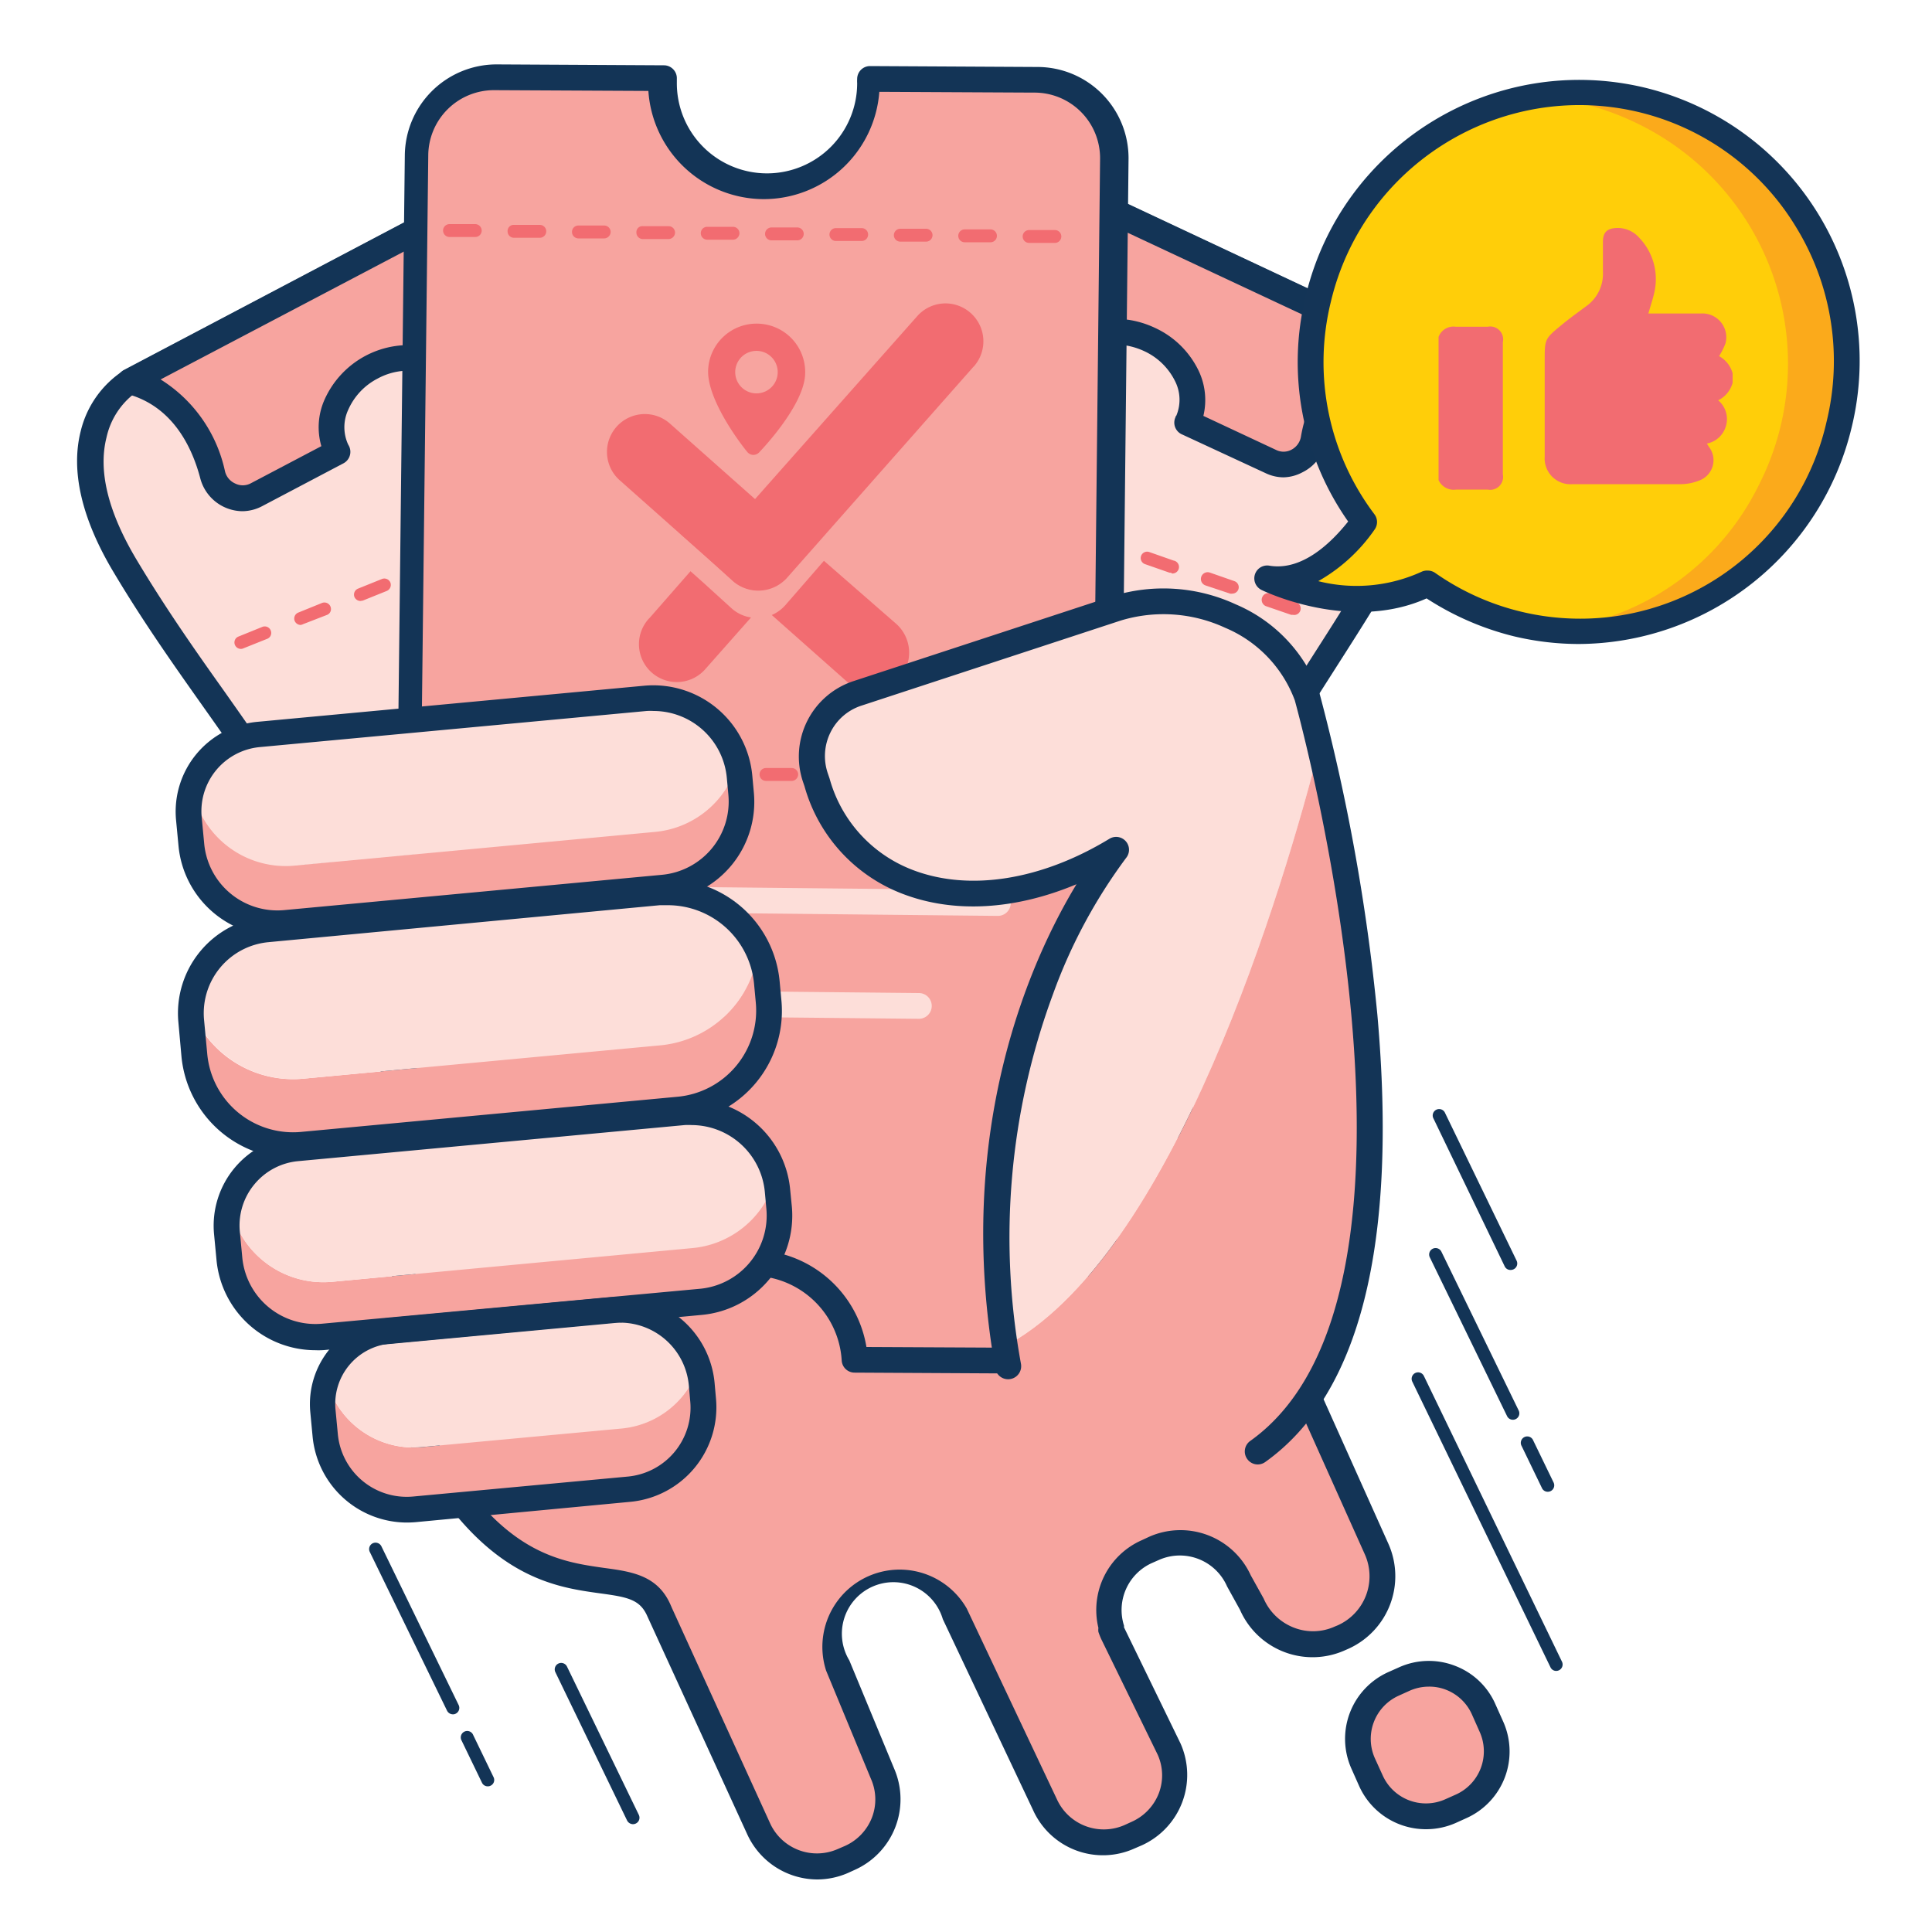
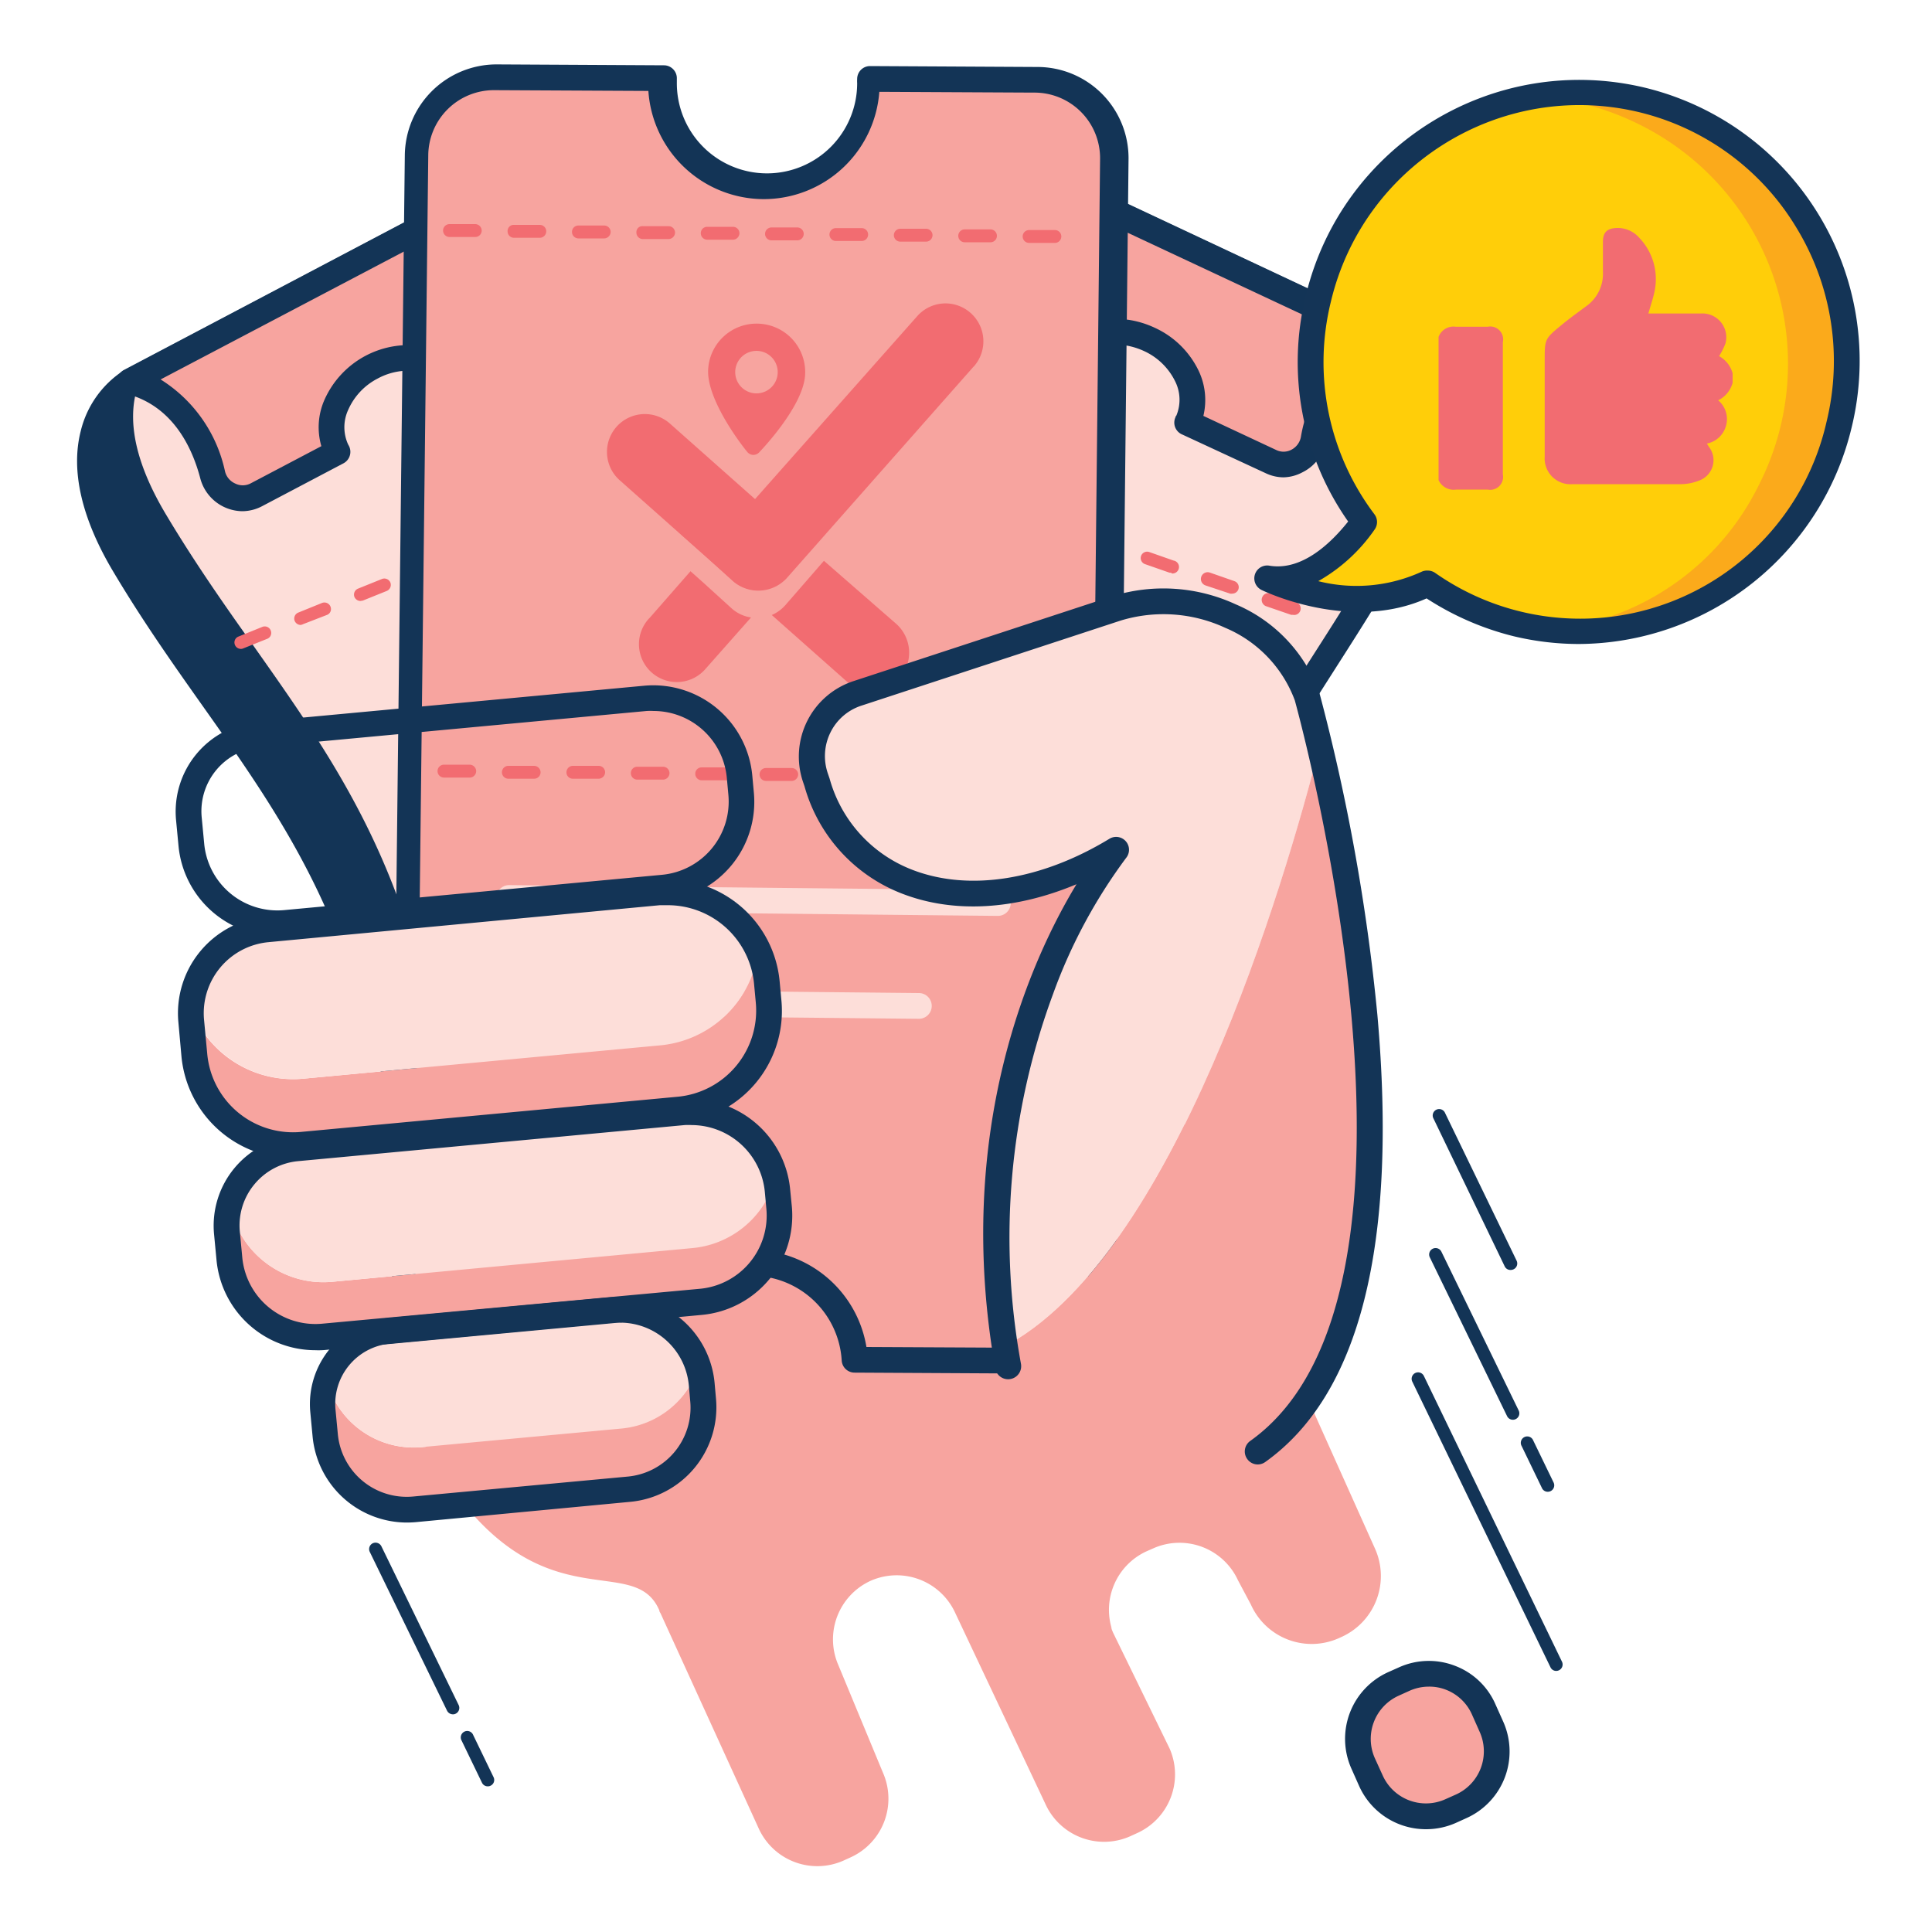
<svg xmlns="http://www.w3.org/2000/svg" width="150" height="150" viewBox="0 0 150 150">
  <g id="03_exp_quickeasy" stroke="none" stroke-width="1" fill="none" fill-rule="evenodd">
    <path fill="#FFF" d="M0 0h150v150H0z" />
    <g transform="translate(5 5)" fill-rule="nonzero">
      <path d="M27.19 105.67c8.47 16.78 16.82 9.27 19 14.36 0 .11.08.19.1.24l7.62 16.7a5 5 0 0 0 6.57 2.49l.57-.26a5 5 0 0 0 2.51-6.55l-3.47-8.37a5 5 0 0 1 2.51-6.55 5 5 0 0 1 6.57 2.51l7 14.83a5 5 0 0 0 6.55 2.51l.57-.26a5 5 0 0 0 2.52-6.56l-4.39-9a5.59 5.59 0 0 1-.18-.47l.09.2a5 5 0 0 1 2.65-6.03l.59-.26a5 5 0 0 1 6.55 2.5l1 1.88a5.17 5.17 0 0 0 6.82 2.61l.22-.1a5.19 5.19 0 0 0 2.61-6.82l-24-53.51" id="Path" fill="#F7A49F" />
-       <path d="M58.46 140.92a6 6 0 0 1-5.46-3.54l-7.73-16.87c-.57-1.33-1.53-1.51-3.66-1.8-3.84-.53-9.66-1.32-15.34-12.59a1 1 0 1 1 1.78-.91c5.21 10.34 10.2 11 13.83 11.52 2.16.29 4.2.57 5.2 2.91l.1.23 7.61 16.69a4 4 0 0 0 5.25 2l.58-.25a4 4 0 0 0 2.08-2.2 3.93 3.93 0 0 0-.08-3l-3.48-8.4a6 6 0 0 1 10.92-4.82l7 14.81a4 4 0 0 0 5.24 2l.57-.26a4 4 0 0 0 2.1-2.21 3.91 3.91 0 0 0-.09-3l-4.37-8.95a5.77 5.77 0 0 1-.23-.58 1.12 1.12 0 0 1 0-.31 5.92 5.92 0 0 1 3.37-6.81l.58-.27a6 6 0 0 1 7.88 3l1 1.8a4.2 4.2 0 0 0 2.35 2.26 4.08 4.08 0 0 0 3.18-.09l.22-.09a4.17 4.17 0 0 0 2.11-5.5l-24-53.51 1.83-.81 24 53.5a6.18 6.18 0 0 1-3.11 8.14l-.23.1a6.15 6.15 0 0 1-8.19-3.13l-1-1.81a4 4 0 0 0-5.26-2.07l-.59.26a4 4 0 0 0-2.15 4.86v.13l4.38 9a6 6 0 0 1-3 7.92l-.58.25a5.95 5.95 0 0 1-7.87-3l-7-14.81a4 4 0 1 0-7.26 3.2l3.48 8.4a6 6 0 0 1-3 7.84l-.57.26a6 6 0 0 1-2.39.51z" id="Path" fill="#133456" />
      <rect id="Rectangle" fill="#F7A49F" transform="rotate(-114.05 105.805 130.478)" x="100.395" y="125.348" width="10.82" height="10.26" rx="4.67" />
      <path d="M105.71 137.02a5.68 5.68 0 0 1-5.19-3.36l-.6-1.35a5.68 5.68 0 0 1 2.87-7.49l.83-.37a5.63 5.63 0 0 1 4.34-.12 5.58 5.58 0 0 1 3.15 3l.6 1.34a5.67 5.67 0 0 1-2.86 7.49l-.84.38a5.7 5.7 0 0 1-2.3.48zm.22-11.07a3.7 3.7 0 0 0-1.49.32l-.84.38a3.68 3.68 0 0 0-1.86 4.85l.61 1.34a3.68 3.68 0 0 0 4.85 1.86l.83-.37a3.68 3.68 0 0 0 1.86-4.85l-.6-1.35a3.65 3.65 0 0 0-2-1.93 3.56 3.56 0 0 0-1.36-.25z" id="Shape" fill="#133456" />
      <path d="M30.87 25.17c6.28 10.52 13.4 17.63 17.81 29.29 4.41 11.66 3 12.1 3 12.1l-7 3.65a3.21 3.21 0 0 0-.26-.67c-1.16-2.21-4.25-2.88-6.89-1.49-2.64 1.39-3.84 4.32-2.68 6.53.113.193.24.376.38.55-4.89 2.57-9.11 4.8-9.65 5.17.21-.28.73-2-3.05-12C18.12 56.6 10.98 49.46 4.7 38.96c-6.28-10.5.39-14.35.39-14.35l26.18-13.79s-6.68 3.83-.4 14.35z" id="Path" fill="#FDDED9" />
-       <path d="M25.55 81.32a1 1 0 0 1-.87-1.5c.07-.32.21-2.33-3.12-11.2-2.79-7.43-6.71-13-10.86-18.86-2.27-3.21-4.62-6.54-6.86-10.3-2.51-4.18-3.36-7.91-2.57-11a7.78 7.78 0 0 1 3.29-4.67l26.2-13.81a1.012 1.012 0 0 1 1 1.76 5.73 5.73 0 0 0-2.37 3.48c-.66 2.6.13 5.79 2.33 9.48 2.2 3.69 4.53 7 6.78 10.17 4.23 6 8.22 11.64 11.1 19.31 4 10.76 3.3 12.28 3 12.77a1.24 1.24 0 0 1-.55.58l-7 3.63a1 1 0 0 1-.85 0 1 1 0 0 1-.57-.63 3.56 3.56 0 0 0-.18-.5c-.91-1.72-3.4-2.2-5.55-1.06a4.87 4.87 0 0 0-2.24 2.49 3.12 3.12 0 0 0 0 2.72 1.8 1.8 0 0 0 .27.39 1 1 0 0 1 .19.83 1 1 0 0 1-.5.69c-7.74 4.06-9.32 4.94-9.57 5.11a1 1 0 0 1-.5.12zm2.21-67.51L5.56 25.46a5.89 5.89 0 0 0-2.29 3.5c-.66 2.6.12 5.79 2.33 9.49s4.52 7 6.77 10.16c4.23 6 8.23 11.64 11.11 19.31 2.15 5.73 3 8.88 3.18 10.65 1.24-.67 3.39-1.82 7.17-3.8a5.22 5.22 0 0 1 0-4.12 7 7 0 0 1 3.23-3.46c3-1.6 6.59-.85 8.11 1.65l5.74-3c0-.66-.17-3.11-3.14-11-2.79-7.43-6.71-13-10.87-18.86-2.3-3.23-4.63-6.52-6.89-10.3-2.5-4.2-3.35-7.92-2.53-11.06a7.71 7.71 0 0 1 .26-.81h.02zm23.61 51.82h-.13.13z" id="Shape" fill="#133456" />
+       <path d="M25.55 81.32a1 1 0 0 1-.87-1.5c.07-.32.21-2.33-3.12-11.2-2.79-7.43-6.71-13-10.86-18.86-2.27-3.21-4.62-6.54-6.86-10.3-2.51-4.18-3.36-7.91-2.57-11a7.78 7.78 0 0 1 3.29-4.67l26.2-13.81a1.012 1.012 0 0 1 1 1.76 5.73 5.73 0 0 0-2.37 3.48c-.66 2.6.13 5.79 2.33 9.48 2.2 3.69 4.53 7 6.78 10.17 4.23 6 8.22 11.64 11.1 19.31 4 10.76 3.3 12.28 3 12.77a1.24 1.24 0 0 1-.55.58l-7 3.63a1 1 0 0 1-.85 0 1 1 0 0 1-.57-.63 3.56 3.56 0 0 0-.18-.5c-.91-1.72-3.4-2.2-5.55-1.06a4.87 4.87 0 0 0-2.24 2.49 3.12 3.12 0 0 0 0 2.72 1.8 1.8 0 0 0 .27.39 1 1 0 0 1 .19.83 1 1 0 0 1-.5.69c-7.74 4.06-9.32 4.94-9.57 5.11a1 1 0 0 1-.5.12zm2.21-67.51L5.56 25.46c-.66 2.6.12 5.79 2.33 9.49s4.52 7 6.77 10.16c4.23 6 8.23 11.64 11.11 19.31 2.15 5.73 3 8.88 3.18 10.65 1.24-.67 3.39-1.82 7.17-3.8a5.22 5.22 0 0 1 0-4.12 7 7 0 0 1 3.23-3.46c3-1.6 6.59-.85 8.11 1.65l5.74-3c0-.66-.17-3.11-3.14-11-2.79-7.43-6.71-13-10.87-18.86-2.3-3.23-4.63-6.52-6.89-10.3-2.5-4.2-3.35-7.92-2.53-11.06a7.71 7.71 0 0 1 .26-.81h.02zm23.61 51.82h-.13.13z" id="Shape" fill="#133456" />
      <path d="m38.42 21.04-7.62 4a.64.64 0 0 1 0-.07c-1.17-2.21-4.26-2.87-6.9-1.48-2.64 1.39-3.84 4.31-2.67 6.53l-6.31 3.44a2.37 2.37 0 0 1-3.4-1.52c-.7-2.65-2.39-6.21-6.43-7.28L31.5 10.7c6.67 1.76 6.92 10.34 6.92 10.34z" id="Path" fill="#F7A49F" />
      <path d="M13.83 34.69a3.42 3.42 0 0 1-3.28-2.55c-.65-2.48-2.18-5.63-5.71-6.56a1 1 0 0 1-.74-.86 1 1 0 0 1 .53-1l26.4-13.91a1 1 0 0 1 .72-.08c6.74 1.78 7.56 9.52 7.66 11 .18.38.16.61-.56 1.09v.07a1.12 1.12 0 0 1-.31.1c-.67.42-1.79 1-3.58 1.94l-3.73 2a1 1 0 0 1-1.37-.44v-.09a3.18 3.18 0 0 0-2.2-1.53 5 5 0 0 0-3.32.51 5 5 0 0 0-2.31 2.45 3.21 3.21 0 0 0 0 2.68l.05.09a1 1 0 0 1 .08.77 1 1 0 0 1-.49.6l-6.32 3.33a3.34 3.34 0 0 1-1.52.39zM7.47 24.46a11.17 11.17 0 0 1 5 7.14c.103.419.395.766.79.94a1.32 1.32 0 0 0 1.18 0l5.51-2.9a5.27 5.27 0 0 1 .22-3.55 7.15 7.15 0 0 1 7.9-4.17 5.26 5.26 0 0 1 3.06 1.83l6.24-3.29c-.2-1.83-1.18-7.22-5.76-8.69L7.47 24.46z" id="Shape" fill="#133456" />
      <path d="M13.7 45.38a.5.5 0 0 1-.459-.695.49.49 0 0 1 .279-.265l1.85-.75a.5.5 0 0 1 .65.28.49.49 0 0 1-.28.65l-1.85.74a.43.43 0 0 1-.19.04zM18.34 43.52a.51.51 0 0 1-.46-.31.5.5 0 0 1 .28-.65l1.85-.75a.51.51 0 0 1 .653.662.49.49 0 0 1-.273.268l-1.86.72a.58.58 0 0 1-.19.06zM22.99 41.66a.51.51 0 0 1-.47-.31.5.5 0 0 1 .28-.65l1.86-.75a.51.51 0 0 1 .65.28.51.51 0 0 1-.28.65l-1.86.75-.18.03zM27.63 39.8a.509.509 0 0 1-.19-1l1.83-.7a.5.5 0 1 1 .37.92l-1.86.75-.15.03zM32.27 37.95a.509.509 0 0 1-.19-1l1.86-.74a.5.5 0 1 1 .37.93l-1.86.74a.58.58 0 0 1-.18.07z" id="Path" fill="#F26C71" />
      <path d="M77.33 23.34c-5.79 10.8-12.59 18.24-16.43 30.12-3.84 11.88-2.42 12.23-2.42 12.23L65.66 69a4.15 4.15 0 0 1 .22-.68c1.06-2.26 4.12-3.07 6.82-1.8 2.7 1.27 4 4.13 3 6.4a3 3 0 0 1-.35.57c5 2.34 9.32 4.37 9.88 4.71-.22-.26-.82-1.93 2.49-12.17 3.84-11.87 10.64-19.31 16.43-30.11 5.79-10.8-1.06-14.31-1.06-14.31L76.27 9.02s6.85 3.51 1.06 14.32z" id="Path" fill="#FDDED9" />
      <path d="M85.2 79.18a1 1 0 0 1-.52-.14c-.25-.15-1.86-1-9.79-4.66a1.06 1.06 0 0 1-.54-.65 1 1 0 0 1 .15-.84 2.72 2.72 0 0 0 .27-.43 3.17 3.17 0 0 0-.08-2.72 5.19 5.19 0 0 0-5.76-2.71 3.19 3.19 0 0 0-2.14 1.69 3 3 0 0 0-.17.5 1 1 0 0 1-1.38.66l-7.16-3.31a1.16 1.16 0 0 1-.58-.54c-.27-.49-1.09-2 2.45-12.91 2.53-7.79 6.25-13.63 10.2-19.8 2.1-3.29 4.27-6.69 6.3-10.47 2.03-3.78 2.67-7 1.89-9.58a5.83 5.83 0 0 0-2.53-3.37 1.004 1.004 0 1 1 .89-1.8l26.78 12.57a7.79 7.79 0 0 1 3.54 4.53c1 3.1.29 6.86-2 11.16-2.06 3.85-4.26 7.28-6.38 10.6-3.87 6.06-7.54 11.79-10 19.35-2.92 9-2.68 11-2.6 11.32a1 1 0 0 1-.08 1.19 1 1 0 0 1-.76.36zm-8.49-6.16c3.87 1.81 6.07 2.85 7.34 3.46.14-1.77.8-5 2.69-10.78 2.52-7.8 6.25-13.63 10.2-19.81 2.1-3.28 4.27-6.68 6.29-10.46 2.02-3.78 2.67-7 1.89-9.58a5.84 5.84 0 0 0-2.52-3.39L79.94 11.84c.11.26.2.52.29.8 1 3.1.29 6.86-2 11.17-2.06 3.85-4.25 7.28-6.37 10.59-3.9 6.06-7.59 11.8-10 19.35-2.59 8.05-2.7 10.51-2.59 11.16l5.87 2.72a5.18 5.18 0 0 1 3.32-2.52 7.19 7.19 0 0 1 8.09 3.8 5.18 5.18 0 0 1 .16 4.11zM58.73 64.7h.13-.13z" id="Shape" fill="#133456" />
      <path d="m69.6 19.56 7.8 3.65v-.06c1.06-2.27 4.12-3.07 6.82-1.8 2.7 1.27 4 4.13 3 6.39v.06l6.46 3a2.39 2.39 0 0 0 3.34-1.69c.57-2.67 2.09-6.31 6.08-7.56l-27-12.68c-6.65 2.11-6.5 10.69-6.5 10.69z" id="Path" fill="#F7A49F" />
      <path d="M94.65 32.06a3.25 3.25 0 0 1-1.38-.32l-6.47-3a1 1 0 0 1-.53-1.36s0-.07.06-.11a3.19 3.19 0 0 0-.1-2.68 5 5 0 0 0-2.42-2.34c-2.18-1-4.61-.45-5.46 1.28a.33.33 0 0 1 0 .06 1 1 0 0 1-.56.56 1 1 0 0 1-.79 0l-7.82-3.69a1 1 0 0 1-.57-.97c0-1 .2-9.35 7.14-11.53a1 1 0 0 1 .72 0l27 12.68a1 1 0 0 1-.12 1.86c-3.49 1.1-4.87 4.32-5.41 6.82a3.38 3.38 0 0 1-1.82 2.35 3.25 3.25 0 0 1-1.47.39zm-6.22-4.77 5.64 2.64a1.3 1.3 0 0 0 1.17 0 1.41 1.41 0 0 0 .76-1 11.18 11.18 0 0 1 4.68-7.37L75.98 9.99c-4.51 1.68-5.24 7.11-5.36 8.94l6.37 3c1.55-2.14 4.8-2.83 7.67-1.48a7 7 0 0 1 3.39 3.31 5.29 5.29 0 0 1 .38 3.53z" id="Shape" fill="#133456" />
      <path d="M95.4 42.73a.51.51 0 0 1-.17 0l-1.89-.65a.527.527 0 1 1 .33-1l1.89.66a.506.506 0 1 1-.16 1v-.01zM90.67 41.09a.45.45 0 0 1-.16 0l-1.89-.63a.527.527 0 1 1 .33-1l1.89.66a.5.5 0 0 1 .31.63.51.51 0 0 1-.48.34zM85.95 39.46a.45.45 0 0 1-.16 0l-1.89-.66a.5.5 0 0 1-.31-.63.5.5 0 0 1 .64-.31l1.88.66a.506.506 0 1 1-.16 1v-.06zM81.27 37.81a.51.51 0 0 1-.17 0l-1.89-.66a.49.49 0 0 1-.3-.63.5.5 0 0 1 .63-.31l1.89.66a.506.506 0 1 1-.16 1v-.06zM76.5 36.17a.45.45 0 0 1-.16 0l-1.89-.71a.5.5 0 1 1 .33-.94l1.89.65a.51.51 0 0 1 .31.64.51.51 0 0 1-.48.36z" id="Path" fill="#F26C71" />
      <path d="m32.5 100.46 13 .07a7.95 7.95 0 0 1 15.87 0l13 .07a6.1 6.1 0 0 0 6.12-6.08l.94-87.25a6.1 6.1 0 0 0-6.07-6.12l-13-.07v.38a8 8 0 1 1-16 0v-.38l-13-.07a6.1 6.1 0 0 0-6.12 6.08l-1 87.25a6.1 6.1 0 0 0 6.26 6.12z" id="Path" fill="#F7A49F" />
      <path d="m74.35 101.64-13-.07a1 1 0 0 1-1-.94 7 7 0 0 0-6.91-6.58 7 7 0 0 0-6.93 6.53 1 1 0 0 1-1 .94l-13-.07a7.1 7.1 0 0 1-7.08-7.12l1-87.26A7.13 7.13 0 0 1 33.55 0l13 .07a1 1 0 0 1 .72.31 1 1 0 0 1 .28.74v.26a7 7 0 0 0 7 7.08 7 7 0 0 0 7-7 2.63 2.63 0 0 1 0-.33 1 1 0 0 1 1-1l13 .07a7.08 7.08 0 0 1 7.07 7.12l-.94 87.27a7.11 7.11 0 0 1-7.33 7.05zm-12.08-2.06 12.1.06a5.1 5.1 0 0 0 5.1-5.08l.94-87.26a5.09 5.09 0 0 0-5.14-5.11l-12-.06a9 9 0 0 1-9 8.33 9 9 0 0 1-8.93-8.4l-12-.06a5.1 5.1 0 0 0-5.09 5.08l-1 87.26a5.1 5.1 0 0 0 1.49 3.61 5 5 0 0 0 3.59 1.5l12.09.06a9 9 0 0 1 8.81-7.46 9 9 0 0 1 9.04 7.53z" id="Shape" fill="#133456" />
      <path id="Path" fill="#F26C71" d="M56.27 43.99v-.04zM64.86 47.63a2.93 2.93 0 0 1-4.15.25l-5.79-5.13a3 3 0 0 0 1.05-.76l3-3.45 5.64 4.92a3 3 0 0 1 .25 4.17zM55.82 35.7l-8.78-7.79a2.94 2.94 0 1 0-3.9 4.4l8.78 7.79a2.94 2.94 0 0 0 3.9-4.4zM51.43 31.8l.08.07z" />
      <path d="M53.9 20.13a3.76 3.76 0 0 0-3.92 3.58c-.11 2.41 2.76 6.05 3 6.33a.64.64 0 0 0 .5.28.65.65 0 0 0 .5-.24c.24-.25 3.42-3.61 3.53-6a3.76 3.76 0 0 0-3.61-3.95zm-.24 5.41a1.65 1.65 0 1 1 .144-3.297 1.65 1.65 0 0 1-.144 3.297z" id="Shape" fill="#F26C71" />
      <path d="m45.45 42.96-.08.08a2.94 2.94 0 1 0 4.4 3.9l3.54-4a2.89 2.89 0 0 1-1.5-.7l-2.2-2-1-.89-3.16 3.61zM55.72 35.61l-.1-.08.1.08zM70.36 19.3a2.93 2.93 0 0 0-4.15.25l-14.54 16.4-.13.15a2.94 2.94 0 0 1-4 .09l2.19 1.95 2.2 2a3 3 0 0 0 4.15-.25l14.45-16.36a.6.6 0 0 1 .08-.08 2.94 2.94 0 0 0-.25-4.15zM76.47 55.83h-2a.5.5 0 1 1 0-1h2a.5.5 0 1 1 0 1zM71.47 55.78h-2a.5.5 0 1 1 0-1h2a.5.5 0 1 1 0 1zM66.47 55.73h-2a.5.5 0 1 1 0-1h2a.5.5 0 1 1 0 1zM61.47 55.68h-2a.5.5 0 1 1 0-1h2a.5.5 0 1 1 0 1zM56.47 55.63h-2a.5.5 0 1 1 0-1h2a.5.5 0 0 1 .5.5.51.51 0 0 1-.5.5zM51.47 55.58h-2a.5.5 0 0 1-.49-.51.49.49 0 0 1 .5-.49h2a.5.5 0 0 1 .5.5.51.51 0 0 1-.51.5zM46.47 55.53h-2a.5.5 0 0 1-.49-.51.49.49 0 0 1 .5-.49h2a.5.5 0 0 1 .5.5.51.51 0 0 1-.51.5zM41.47 55.46h-2a.49.49 0 0 1-.49-.5.5.5 0 0 1 .5-.5h2a.5.5 0 0 1 .5.5.51.51 0 0 1-.51.5zM36.47 55.46h-2a.5.5 0 1 1 0-1h2a.51.51 0 0 1 .5.51.5.5 0 0 1-.5.49zM31.47 55.37h-2a.5.5 0 1 1 0-1h2a.51.51 0 0 1 .5.51.5.5 0 0 1-.5.49zM76.9 13.86h-2a.5.5 0 1 1 0-1h2a.5.5 0 1 1 0 1zM71.9 13.81h-2a.5.5 0 1 1 0-1h2a.5.5 0 1 1 0 1zM66.9 13.76h-2a.5.5 0 1 1 0-1h2a.5.5 0 1 1 0 1zM61.9 13.71h-2a.5.5 0 1 1 0-1h2a.5.5 0 1 1 0 1zM56.9 13.66h-2a.5.5 0 1 1 0-1h2a.5.5 0 1 1 0 1zM51.9 13.61h-2a.5.5 0 0 1-.49-.51.49.49 0 0 1 .5-.49h2a.5.5 0 0 1 .5.5.51.51 0 0 1-.51.5zM46.9 13.56h-2a.5.5 0 0 1-.49-.51.46.46 0 0 1 .5-.49h2a.5.5 0 0 1 .5.5.51.51 0 0 1-.51.5zM41.9 13.51h-2a.5.5 0 0 1-.49-.51.49.49 0 0 1 .5-.49h2a.5.5 0 0 1 .5.5.51.51 0 0 1-.51.5zM36.9 13.46h-2a.49.49 0 0 1-.49-.5.47.47 0 0 1 .5-.5h2a.5.5 0 1 1 0 1h-.01zM31.9 13.4h-2a.5.5 0 1 1 0-1h2a.51.51 0 0 1 .5.51.5.5 0 0 1-.5.49z" id="Path" fill="#F26C71" />
      <path d="m72.48 66.11-37.95-.39a1 1 0 0 1 0-2l37.94.39a1 1 0 0 1 .01 2zM66.34 74.1l-25.82-.26a1 1 0 0 1 0-2l25.82.26a1 1 0 0 1 0 2z" id="Path" fill="#FDDED9" />
      <path d="M49.13 101.34a7 7 0 0 1-5.86 4.57l-15.44 1.44a7 7 0 0 1-7.39-4.89 6.29 6.29 0 0 0-.33 2.68l.06.71a7 7 0 0 0 7.61 6.31l15.49-1.48a6.95 6.95 0 0 0 5.91-9.34h-.05z" id="Path" fill="#F7A49F" />
      <path d="m27.78 107.35 15.49-1.44a7 7 0 0 0 5.91-4.57 7 7 0 0 0-7.21-4.58l-16.2 1.51a6.29 6.29 0 0 0-5.33 4.19 7 7 0 0 0 7.34 4.89z" id="Path" fill="#FDDED9" />
      <path d="M54.6 72.03a8.33 8.33 0 0 0-.8-2.87 8.47 8.47 0 0 1-7.55 7l-27.72 2.59a8.47 8.47 0 0 1-8.62-5.22 7.07 7.07 0 0 0 0 1.38l.12 1.28a8.46 8.46 0 0 0 9.24 7.64l27.72-2.59a8.45 8.45 0 0 0 7.61-9.21z" id="Path" fill="#F7A49F" />
      <path d="m18.53 78.75 27.74-2.59a8.47 8.47 0 0 0 7.55-7 8.45 8.45 0 0 0-8.41-4.77l-29 2.7a7.18 7.18 0 0 0-6.47 6.44 8.47 8.47 0 0 0 8.59 5.22z" id="Path" fill="#FDDED9" />
-       <path d="M52.2 54.46a7.35 7.35 0 0 1-6.33 5.09l-28 2.62a7.38 7.38 0 0 1-7.85-5.64 6.67 6.67 0 0 0-.28 2.61l.07.76a7.37 7.37 0 0 0 8 6.65l28-2.62a7.36 7.36 0 0 0 6.66-8 7.6 7.6 0 0 0-.27-1.47z" id="Path" fill="#F7A49F" />
-       <path d="m17.85 62.21 28-2.62a7.35 7.35 0 0 0 6.35-5.13 7.38 7.38 0 0 0-7.74-5.21l-28.77 2.73A6.63 6.63 0 0 0 10 56.57a7.38 7.38 0 0 0 7.85 5.64z" id="Path" fill="#FDDED9" />
      <path d="M16.53 67.68a7.73 7.73 0 0 1-7.67-7l-.19-2a7 7 0 0 1 6.34-7.64l30-2.8a7.72 7.72 0 0 1 8.4 7l.12 1.31a7.72 7.72 0 0 1-7 8.4l-29.26 2.7-.74.03zM45.75 50.2a4.89 4.89 0 0 0-.54 0l-30 2.8a5 5 0 0 0-4.55 5.46l.19 2a5.71 5.71 0 0 0 6.22 5.2l29.32-2.74a5.71 5.71 0 0 0 5.16-6.22l-.12-1.31a5.72 5.72 0 0 0-5.68-5.19z" id="Shape" fill="#133456" />
      <path d="M55.44 88.1a7.24 7.24 0 0 0-.28-1.43 7.38 7.38 0 0 1-6.38 5.23l-28 2.62a7.39 7.39 0 0 1-7.86-5.66 6.76 6.76 0 0 0-.24 2.47l.07.75a7.38 7.38 0 0 0 8 6.66l28-2.62a7.37 7.37 0 0 0 6.66-8l.03-.02z" id="Path" fill="#F7A49F" />
      <path d="m20.77 94.52 28-2.62a7.38 7.38 0 0 0 6.38-5.23 7.39 7.39 0 0 0-7.74-5.21l-28.77 2.67a6.61 6.61 0 0 0-5.73 4.73 7.39 7.39 0 0 0 7.86 5.66z" id="Path" fill="#FDDED9" />
      <path d="M26.56 113.21a7.37 7.37 0 0 1-7.29-6.68l-.18-1.9a6.71 6.71 0 0 1 6.06-7.3l17.33-1.62a7.37 7.37 0 0 1 8 6.65l.11 1.24a7.37 7.37 0 0 1-6.64 8l-16.68 1.58c-.24.02-.477.03-.71.03zm16.58-15.53a4.26 4.26 0 0 0-.5 0l-17.37 1.64a4.7 4.7 0 0 0-4.22 5.14l.18 1.89a5.37 5.37 0 0 0 5.84 4.84l16.68-1.55a5.37 5.37 0 0 0 4.84-5.84l-.11-1.25a5.36 5.36 0 0 0-5.34-4.86v-.01zM17.76 84.94a8.74 8.74 0 0 1-8.67-7.9l-.24-2.67a7.54 7.54 0 0 1 6.8-8.21l30.4-2.84a8.72 8.72 0 0 1 9.48 7.86l.14 1.51a8.72 8.72 0 0 1-7.86 9.48L18.58 84.9a7.63 7.63 0 0 1-.82.04zm29.1-19.66h-.63l-30.39 2.87a5.54 5.54 0 0 0-5 6l.25 2.67a6.69 6.69 0 0 0 7.3 6.06l29.23-2.73a6.72 6.72 0 0 0 6.06-7.31l-.14-1.5a6.73 6.73 0 0 0-6.68-6.06z" id="Shape" fill="#133456" />
      <path d="M19.48 99.83a7.72 7.72 0 0 1-7.67-7l-.19-2a7 7 0 0 1 6.34-7.64l30-2.81a7.72 7.72 0 0 1 8.39 7l.13 1.31a7.74 7.74 0 0 1-7 8.4l-29.32 2.73a6 6 0 0 1-.68.01zM48.7 82.35a4.89 4.89 0 0 0-.54 0l-30 2.8a5 5 0 0 0-3.4 1.79 5 5 0 0 0-1.14 3.68l.19 2a5.7 5.7 0 0 0 6.22 5.15l29.32-2.71a5.71 5.71 0 0 0 5.15-6.22l-.12-1.31a5.73 5.73 0 0 0-5.68-5.18z" id="Shape" fill="#133456" />
      <path d="M97.46 52.92c-.57-2.39-1-3.81-1-3.81-1.87-5.7-9.09-8.75-14.79-6.88l-20.12 6.6a5.17 5.17 0 0 0-3.28 6.52l.14.41c2.59 8.7 12.86 11.48 23.21 5.22a57.8 57.8 0 0 0-8.84 38.69c13.4-6.84 21.97-36.16 24.68-46.75z" id="Path" fill="#FDDED9" />
      <path d="M97.46 52.92c-2.71 10.59-11.28 39.91-24.68 46.75 0 .34.92 5.22 1 5.56l18.89 2.47c14.01-9.98 7.49-43.42 4.79-54.78z" id="Path" fill="#F7A49F" />
      <path d="M92.64 108.7a1 1 0 0 1-.81-.43 1 1 0 0 1 .23-1.39c16.24-11.54 3.6-57 3.47-57.5a9.82 9.82 0 0 0-5.41-5.64 11.4 11.4 0 0 0-8.11-.56l-20.11 6.6a4.08 4.08 0 0 0-2.42 2.08 4.14 4.14 0 0 0-.21 3.18l.14.41a10.61 10.61 0 0 0 6.42 7.08c4.39 1.7 10 .82 15.31-2.41a1 1 0 0 1 1.29 1.49 41 41 0 0 0-5.68 10.59 54.44 54.44 0 0 0-2.48 28.7 1.014 1.014 0 1 1-2 .34c-3.26-18.49 2.79-31.78 6.31-37.59-4.76 2-9.53 2.28-13.52.74a12.55 12.55 0 0 1-7.6-8.35l-.13-.38a6.16 6.16 0 0 1 3.94-7.78l20.12-6.6a13.38 13.38 0 0 1 9.55.64 11.78 11.78 0 0 1 6.5 6.88 155 155 0 0 1 4.5 25c1.58 17.81-1.36 29.49-8.72 34.72a1 1 0 0 1-.58.18z" id="Path" fill="#133456" />
      <path d="M122.41 2.76a20.84 20.84 0 0 0-21.5 32.7c-1.47 2-4.22 5-7.52 4.4 0 0 6.81 3.3 12.46.4a20.61 20.61 0 0 0 31.93-12.3 20.82 20.82 0 0 0-15.37-25.2z" id="Path" fill="#FFCE09" />
      <path d="M117.53 44.46a20.71 20.71 0 0 1-11.72-3.62c-5.75 2.75-12.35-.4-12.64-.53a.522.522 0 1 1 .3-1c2.92.49 5.46-2.11 6.82-3.91a21.07 21.07 0 0 1-3.43-17.42c2.793-11.39 14.247-18.398 25.66-15.7a21.17 21.17 0 0 1 13.25 9.63 21.46 21.46 0 0 1-18.24 32.55zm-11.68-4.7a.55.55 0 0 1 .3.09 20 20 0 0 0 6.7 3c9.707 2.364 19.709-2.596 23.7-11.755 3.993-9.16.82-19.862-7.52-25.365-8.34-5.502-19.429-4.208-26.278 3.066-6.85 7.273-7.475 18.42-1.482 26.414a.48.48 0 0 1 0 .58c-1.09 1.51-3.07 3.74-5.55 4.45 2.4.71 6.39 1.4 9.86-.39a.46.46 0 0 1 .27-.05v-.04z" id="Shape" fill="#143456" />
      <path d="M127.03 4.54a20.75 20.75 0 0 0-12.1-2 21.22 21.22 0 0 1 7.4 2.15 20.72 20.72 0 0 1 9.21 28 20.24 20.24 0 0 1-15.87 11.17c9.961.934 19.18-5.345 21.957-14.957 2.777-9.612-1.672-19.841-10.597-24.363z" id="Path" fill="#FBAA1B" />
      <path d="M117.53 45a21.82 21.82 0 0 1-5-.6 22.16 22.16 0 0 1-6.77-2.94c-5.9 2.64-12.52-.51-12.8-.65a1 1 0 0 1 .6-1.89c2.53.42 4.78-1.76 6.11-3.43a21.52 21.52 0 0 1-3.29-17.53C99.187 6.258 110.927-.97 122.64 1.79a21.82 21.82 0 0 1 16.11 26.44A21.89 21.89 0 0 1 117.53 45zm-11.68-5.7a1 1 0 0 1 .59.19 19.61 19.61 0 0 0 30.37-11.73 19.87 19.87 0 0 0-2.33-15.07 19.63 19.63 0 0 0-12.3-9c-10.667-2.506-21.346 4.105-23.86 14.77a19.61 19.61 0 0 0 3.4 16.48 1 1 0 0 1 0 1.18 13.28 13.28 0 0 1-4.37 4 12.14 12.14 0 0 0 8-.72 1 1 0 0 1 .5-.1z" id="Shape" fill="#143456" />
-       <path d="m105.09 102.05 10.74 22.18" id="Path" fill="#F26C71" />
      <path d="M115.83 124.73a.49.49 0 0 1-.45-.28l-10.73-22.18a.5.5 0 1 1 .9-.44l10.72 22.18a.5.5 0 0 1-.44.72z" id="Path" fill="#133456" />
      <path d="m38.57 124.61 5.57 11.52" id="Path" fill="#F26C71" />
-       <path d="M44.15 136.63a.53.53 0 0 1-.46-.28l-5.57-11.52a.5.5 0 1 1 .9-.44l5.58 11.52a.5.5 0 0 1-.24.67.54.54 0 0 1-.21.05z" id="Path" fill="#133456" />
      <path d="m106.69 81.58 5.57 11.51" id="Path" fill="#F26C71" />
      <path d="M112.27 93.6a.49.49 0 0 1-.45-.29l-5.55-11.52a.5.5 0 0 1 .9-.43l5.58 11.52a.5.5 0 0 1-.24.67.54.54 0 0 1-.24.05z" id="Path" fill="#133456" />
      <path d="m113.58 107.05 1.59 3.27" id="Path" fill="#F26C71" />
      <path d="M115.17 110.82a.49.49 0 0 1-.45-.28l-1.58-3.27a.5.5 0 1 1 .9-.43l1.58 3.26a.5.5 0 0 1-.45.72z" id="Path" fill="#133456" />
      <path d="m106.49 92.4 5.97 12.33" id="Path" fill="#F26C71" />
      <path d="M112.46 105.23a.5.5 0 0 1-.45-.28l-6-12.33a.5.5 0 0 1 .9-.44l6 12.33a.5.5 0 0 1-.45.72z" id="Path" fill="#133456" />
      <path d="m31.29 129.92 1.58 3.27" id="Path" fill="#F26C71" />
      <path d="M32.87 133.69a.49.49 0 0 1-.45-.28l-1.58-3.27a.5.5 0 1 1 .9-.43l1.58 3.27a.49.49 0 0 1-.23.66.44.44 0 0 1-.22.05z" id="Path" fill="#133456" />
      <path d="m24.2 115.27 5.96 12.33" id="Path" fill="#F26C71" />
      <path d="M30.17 128.1a.51.51 0 0 1-.46-.28l-6-12.33a.5.5 0 0 1 .23-.67.51.51 0 0 1 .67.23l6 12.33a.5.5 0 0 1-.23.67.41.41 0 0 1-.21.05z" id="Path" fill="#133456" />
      <path d="M129.52 23.98v.74a2.13 2.13 0 0 1-1.12 1.36 1.9 1.9 0 0 1 .6 2 1.92 1.92 0 0 1-1.48 1.36l.18.28a1.68 1.68 0 0 1-.78 2.59 3.87 3.87 0 0 1-1.39.28h-8.45a2 2 0 0 1-2.15-2.13V23c0-1.68 0-1.69 1.31-2.77.63-.52 1.3-1 2-1.52a3.08 3.08 0 0 0 1.21-2.62v-2.31c0-.77.35-1.06 1.1-1.08a2.22 2.22 0 0 1 1.72.76 4.63 4.63 0 0 1 1.22 4c-.11.62-.33 1.23-.51 1.88h4.08a1.85 1.85 0 0 1 1.91 2.31c-.132.35-.3.685-.5 1a2.18 2.18 0 0 1 1.05 1.33zM106.69 21.16a1.23 1.23 0 0 1 1.34-.79h2.47a1 1 0 0 1 1.18 1.2v10.26a1 1 0 0 1-1.18 1.18h-2.43a1.3 1.3 0 0 1-1.38-.73V21.16z" id="Path" fill="#F26C71" />
    </g>
  </g>
</svg>